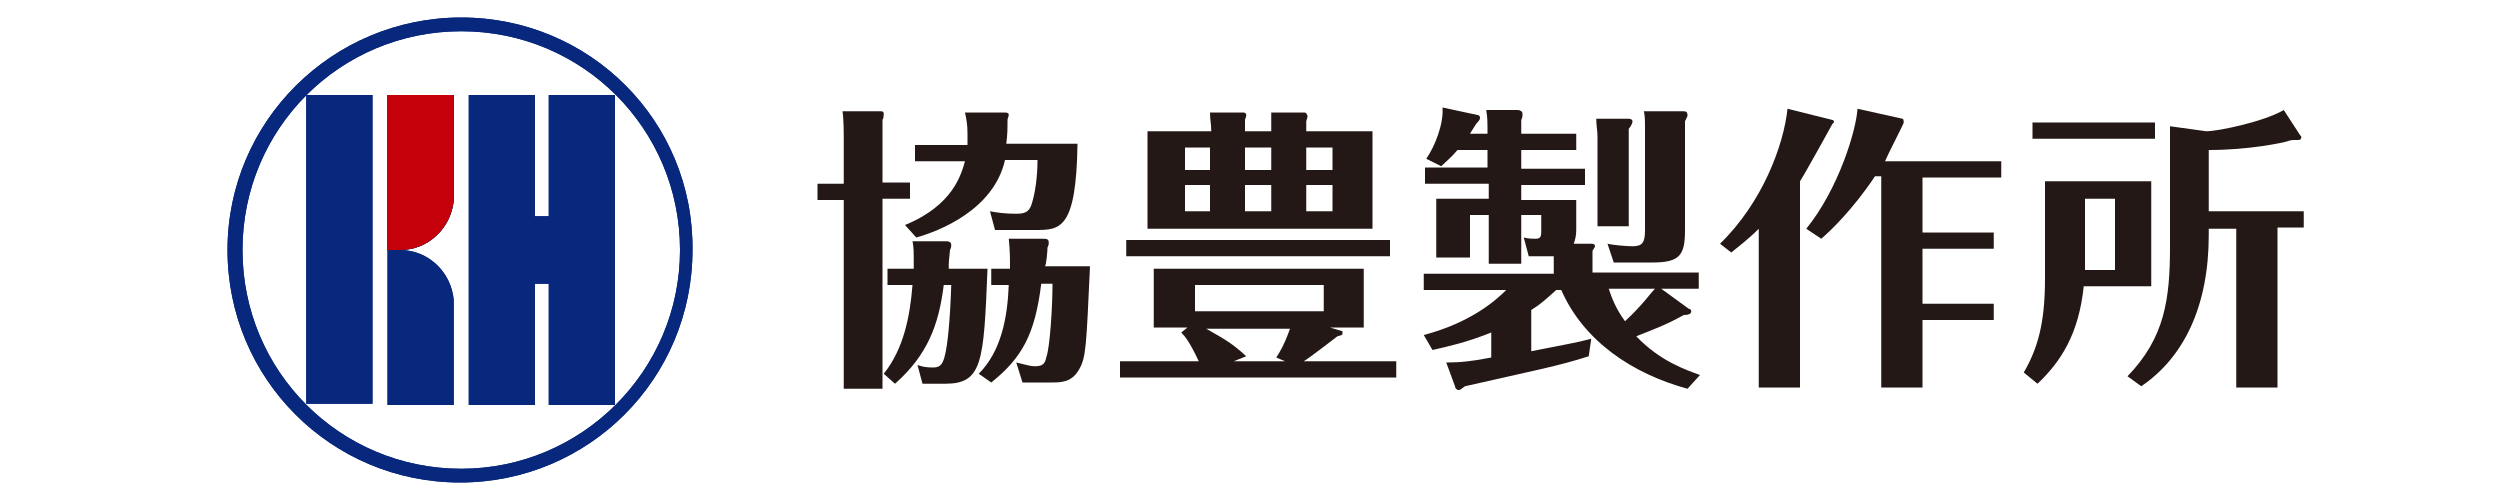
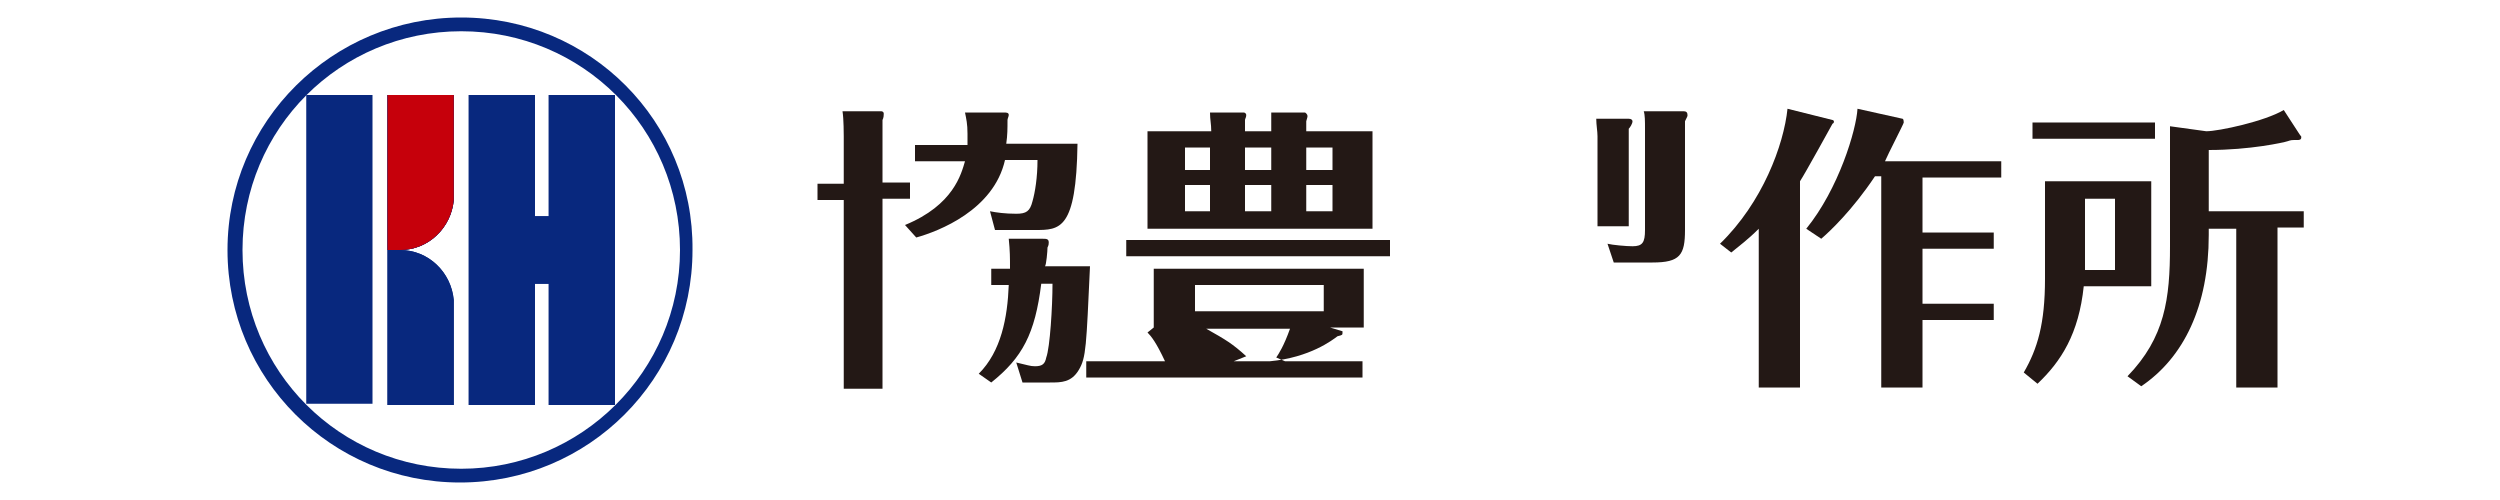
<svg xmlns="http://www.w3.org/2000/svg" version="1.1" id="レイヤー_1" x="0px" y="0px" width="200px" height="40px" viewBox="0 0 200 40" style="enable-background:new 0 0 200 40;" xml:space="preserve">
  <style type="text/css">
	.st0{fill:#FFFFFF;}
	.st1{fill:#08287E;}
	.st2{fill:#C6000B;}
	.st3{fill:#231815;}
</style>
  <g>
    <rect y="0" class="st0" width="200" height="40" />
    <g>
      <g>
        <g>
          <g>
-             <rect x="24.5" y="7.6" class="st1" width="5.3" height="24.7" />
            <polygon class="st1" points="42.8,7.6 37.5,7.6 37.5,32.4 42.8,32.4 42.8,22.7 43.9,22.7 43.9,32.4 49.2,32.4 49.2,7.6        43.9,7.6 43.9,17.3 42.8,17.3      " />
            <path class="st1" d="M31,11.5v8.4v0.2v8.4v3.9h5.3v-7.7V24c-0.2-2.2-2-4-4.3-4h0h0h0h0c2.3,0,4.1-1.8,4.3-4v-0.6V7.6H31V11.5z" />
            <path class="st1" d="M32,20L32,20L32,20c2.3,0,4.1-1.8,4.3-4v-0.6V7.6H31v3.9v8.4V20H32z" />
-             <path class="st1" d="M36.9,1.4C26.6,1.4,18.2,9.7,18.2,20c0,10.3,8.3,18.6,18.6,18.6c10.3,0,18.6-8.3,18.6-18.6       C55.5,9.7,47.2,1.4,36.9,1.4 M36.9,37.5c-9.7,0-17.5-7.8-17.5-17.5c0-9.7,7.8-17.5,17.5-17.5c9.7,0,17.5,7.8,17.5,17.5       C54.4,29.7,46.5,37.5,36.9,37.5" />
            <rect x="24.5" y="7.6" class="st1" width="5.3" height="24.7" />
            <polygon class="st1" points="42.8,7.6 37.5,7.6 37.5,32.4 42.8,32.4 42.8,22.7 43.9,22.7 43.9,32.4 49.2,32.4 49.2,7.6        43.9,7.6 43.9,17.3 42.8,17.3      " />
            <path class="st1" d="M31,11.5v8.4v0.2v8.4v3.9h5.3v-7.7V24c-0.2-2.2-2-4-4.3-4h0h0h0h0c2.3,0,4.1-1.8,4.3-4v-0.6V7.6H31V11.5z" />
            <path class="st1" d="M36.9,1.4C26.6,1.4,18.2,9.7,18.2,20c0,10.3,8.3,18.6,18.6,18.6c10.3,0,18.6-8.3,18.6-18.6       C55.5,9.7,47.2,1.4,36.9,1.4 M36.9,37.5c-9.7,0-17.5-7.8-17.5-17.5c0-9.7,7.8-17.5,17.5-17.5c9.7,0,17.5,7.8,17.5,17.5       C54.4,29.7,46.5,37.5,36.9,37.5" />
          </g>
          <path class="st2" d="M32,20L32,20L32,20c2.3,0,4.1-1.8,4.3-4v-0.6V7.6H31v3.9v8.4V20H32z" />
        </g>
        <g>
          <path class="st3" d="M83.8,19.8c0.1-0.2,0.1-0.3,0.1-0.4c0-0.3-0.2-0.3-0.5-0.3l-2.7,0c0.1,1,0.1,1.5,0.1,2.4h-1.5v1.3h1.4      c-0.1,2.6-0.6,5.3-2.4,7.1l1,0.7c2.5-2,3.5-3.9,4-7.9h0.9c0,1.8-0.2,5.1-0.5,5.9c-0.1,0.5-0.3,0.7-0.9,0.7      c-0.4,0-0.6-0.1-1.5-0.3l0.5,1.6h2.2c0.9,0,1.7,0,2.3-1c0.6-1,0.6-1.9,0.9-8.3h-3.6C83.7,21.2,83.8,20.1,83.8,19.8z" />
          <path class="st3" d="M72.4,18l0.9,1c1.8-0.5,6.2-2.2,7.1-6.2H83c0,1.4-0.2,2.6-0.4,3.3c-0.2,0.8-0.5,1-1.3,1      c-0.9,0-1.6-0.1-2.1-0.2l0.4,1.5h3.2c2,0,3.3,0,3.4-6.9h-5.7c0.1-0.7,0.1-1.2,0.1-1.9c0-0.1,0.1-0.3,0.1-0.4      c0-0.2-0.2-0.2-0.4-0.2l-3.1,0c0.1,0.5,0.2,0.9,0.2,1.7c0,0.4,0,0.7,0,0.9h-4.2v1.3h4C76.9,13.9,76.3,16.4,72.4,18z" />
-           <path class="st3" d="M75.9,21.5c0-0.5,0-0.6,0.1-1.5c0.1-0.2,0.1-0.3,0.1-0.4c0-0.3-0.3-0.3-0.5-0.3l-2.6,0      c0.1,0.5,0.1,0.7,0.1,2.2H71v1.3H73c-0.2,2.5-0.7,5.1-2.3,7.1l0.9,0.8c2.6-2.3,3.5-4.7,3.9-7.9h0.6c-0.1,3-0.3,4.8-0.5,5.6      c-0.2,0.9-0.5,1-1,1c-0.6,0-0.9-0.1-1.2-0.2l0.4,1.5h1.8c3,0,3.1-1.7,3.4-9.2H75.9z" />
          <path class="st3" d="M72.8,14.6h-2.2v-5c0.1-0.2,0.1-0.4,0.1-0.5c0-0.2-0.2-0.2-0.2-0.2l-3.1,0c0.1,0.6,0.1,1.9,0.1,2v3.8h-2.1      v1.3h2.1v15.1h3.1V15.9h2.2V14.6z" />
          <path class="st3" d="M109.7,10.5h-5.2V9.7c0.1-0.3,0.1-0.4,0.1-0.4c0-0.2-0.2-0.3-0.2-0.3l-2.7,0c0,0.6,0,0.9,0,1.5h-2.1V9.6      c0-0.1,0.1-0.2,0.1-0.4c0-0.1-0.1-0.2-0.2-0.2l-2.7,0c0,0.6,0.1,0.9,0.1,1.5h-5.1v7.8h18V10.5z M96.8,16.9h-2v-2.1h2V16.9z       M96.8,13.6h-2v-1.8h2V13.6z M99.6,11.8h2.1v1.8h-2.1V11.8z M101.7,16.9h-2.1v-2.1h2.1V16.9z M106.6,16.9h-2.1v-2.1h2.1V16.9z       M106.6,13.6h-2.1v-1.8h2.1V13.6z" />
-           <path class="st3" d="M107,26.9c0.4-0.1,0.4-0.1,0.4-0.3c0,0,0-0.1,0-0.1l-1-0.3h2.7v-4.7H92.3v4.7H95l-0.5,0.4      c0.3,0.3,0.7,0.8,1.4,2.3h-6.3v1.3h22.1v-1.3h-7.4C104.8,28.6,106.6,27.2,107,26.9z M95.6,24.9v-2.1h10.3v2.1H95.6z M102.8,28.9      h-4.1l1-0.4c-1.1-1-1.6-1.3-3.2-2.2h6.7c-0.5,1.4-0.9,2-1.1,2.3L102.8,28.9z" />
+           <path class="st3" d="M107,26.9c0.4-0.1,0.4-0.1,0.4-0.3c0,0,0-0.1,0-0.1l-1-0.3h2.7v-4.7H92.3v4.7l-0.5,0.4      c0.3,0.3,0.7,0.8,1.4,2.3h-6.3v1.3h22.1v-1.3h-7.4C104.8,28.6,106.6,27.2,107,26.9z M95.6,24.9v-2.1h10.3v2.1H95.6z M102.8,28.9      h-4.1l1-0.4c-1.1-1-1.6-1.3-3.2-2.2h6.7c-0.5,1.4-0.9,2-1.1,2.3L102.8,28.9z" />
          <rect x="90.1" y="19.2" class="st3" width="21.1" height="1.3" />
          <path class="st3" d="M127.7,18.1h2.6v-7.8c0.1-0.1,0.3-0.4,0.3-0.6c0-0.1-0.1-0.2-0.3-0.2l-2.6,0c0,0.5,0.1,1,0.1,1.4V18.1z" />
          <path class="st3" d="M129.1,21h3.1c2.2,0,2.6-0.6,2.6-2.6V9.7c0.2-0.4,0.2-0.4,0.2-0.5c0-0.2-0.1-0.3-0.3-0.3l-3.2,0      c0.1,0.3,0.1,0.8,0.1,1.4v8.1c0,1-0.2,1.3-1,1.3c-0.5,0-1.6-0.1-2-0.2L129.1,21z" />
-           <path class="st3" d="M134.7,25.2c0.4,0,0.6-0.1,0.6-0.3c0-0.1-0.1-0.2-0.2-0.2l-2.2-1.6h3v-1.3h-8.5v-1.7c0-0.1,0.2-0.3,0.2-0.4      c0-0.2-0.2-0.2-0.3-0.2l-1.4,0c0.1-0.3,0.2-0.6,0.2-1.1v-2.4h-4.4v-1.2h5.1v-1.3h-5.1V12h4.4v-1.3h-4.4V9.6      c0.1-0.2,0.1-0.3,0.1-0.5c0-0.2-0.2-0.3-0.4-0.3l-2.5,0c0.1,0.6,0.1,1.1,0.1,1.4v0.5h-1.4c0.1-0.2,0.2-0.3,0.5-0.8      c0.3-0.3,0.3-0.4,0.3-0.5c0-0.1-0.1-0.2-0.2-0.2l-2.8-0.6c0.1,1.3-0.6,3.1-1.3,4.1l1.2,0.6c0.4-0.4,0.8-0.7,1.3-1.3h2.4v1.4H114      v1.3h5.1v1.2h-4.2v4.7h2.7v-3.4h1.5v3.9h2.6v-3.9h1.6v1.3c0,0.5-0.1,0.6-0.5,0.6c-0.2,0-0.5,0-0.9-0.1l0.4,1.5h1.4      c0.4,0,0.5,0,0.6,0v1.4h-10.4v1.3h6.6c-0.8,0.8-2.8,2.6-6.6,3.6l0.7,1.2c1.3-0.3,2.7-0.6,4.7-1.4v2c-1.5,0.3-2.5,0.4-3.6,0.4      l0.7,1.9c0,0.1,0.1,0.3,0.3,0.3c0.1,0,0.1,0,0.5-0.3c5.7-1.3,7.4-1.6,9.9-2.4l0.2-1.4c-1.1,0.3-2.3,0.5-4.8,1v-3.3      c0.8-0.5,1.1-0.8,2-1.6h0.4c1.8,4.1,5.7,6.7,10.1,7.9l1-1.1c-1.1-0.4-3.2-1.1-5.1-3.1C131.9,26.5,133.3,26,134.7,25.2z       M130,25.7c-0.8-1.1-1.1-2-1.3-2.6h3.7C132,23.5,131.4,24.4,130,25.7z" />
          <path class="st3" d="M152.3,9.8c0,0,0-0.3-0.1-0.3l-3.6-0.8c-0.1,1.7-1.5,6.4-4.1,9.6l1.2,0.8c0.7-0.6,2.5-2.3,4.3-5h0.5V31h3.3      v-5.4h5.7v-1.3h-5.7v-4.4h5.7v-1.3h-5.7v-4.4h6.3v-1.3h-9.3C151,12.4,152.3,9.9,152.3,9.8z" />
          <path class="st3" d="M146.6,9.6l-3.6-0.9c-0.3,2.9-2,7.5-5.4,10.8l0.9,0.7c0.6-0.5,1.3-1,2.2-1.9V31h3.3V14.5      c0.4-0.6,2.6-4.6,2.6-4.6C146.8,9.8,146.7,9.6,146.6,9.6z" />
          <rect x="162.6" y="9.8" class="st3" width="9.8" height="1.3" />
          <path class="st3" d="M172.1,14.5h-8.5v7.8c0,3.6-0.6,5.6-1.7,7.5l1.1,0.9c1.9-1.8,3.3-4,3.7-7.8h5.4V14.5z M169.2,21.6h-2.4      v-5.7h2.4V21.6z" />
          <path class="st3" d="M176.7,16.9V12c3.3,0,6-0.6,6.3-0.7c0.3-0.1,0.3-0.1,0.8-0.1c0.1,0,0.3,0,0.3-0.2c0-0.1,0-0.1-0.1-0.2      l-1.3-2c-1.5,0.9-5.2,1.7-6.2,1.7l-2.9-0.4v9.6c0,4.2-0.4,7.3-3.4,10.4l1.1,0.8c3.4-2.3,5.4-6.4,5.4-12.1v-0.5h2.2V31h3.3V18.2      h2.1v-1.3H176.7z" />
        </g>
      </g>
    </g>
  </g>
</svg>